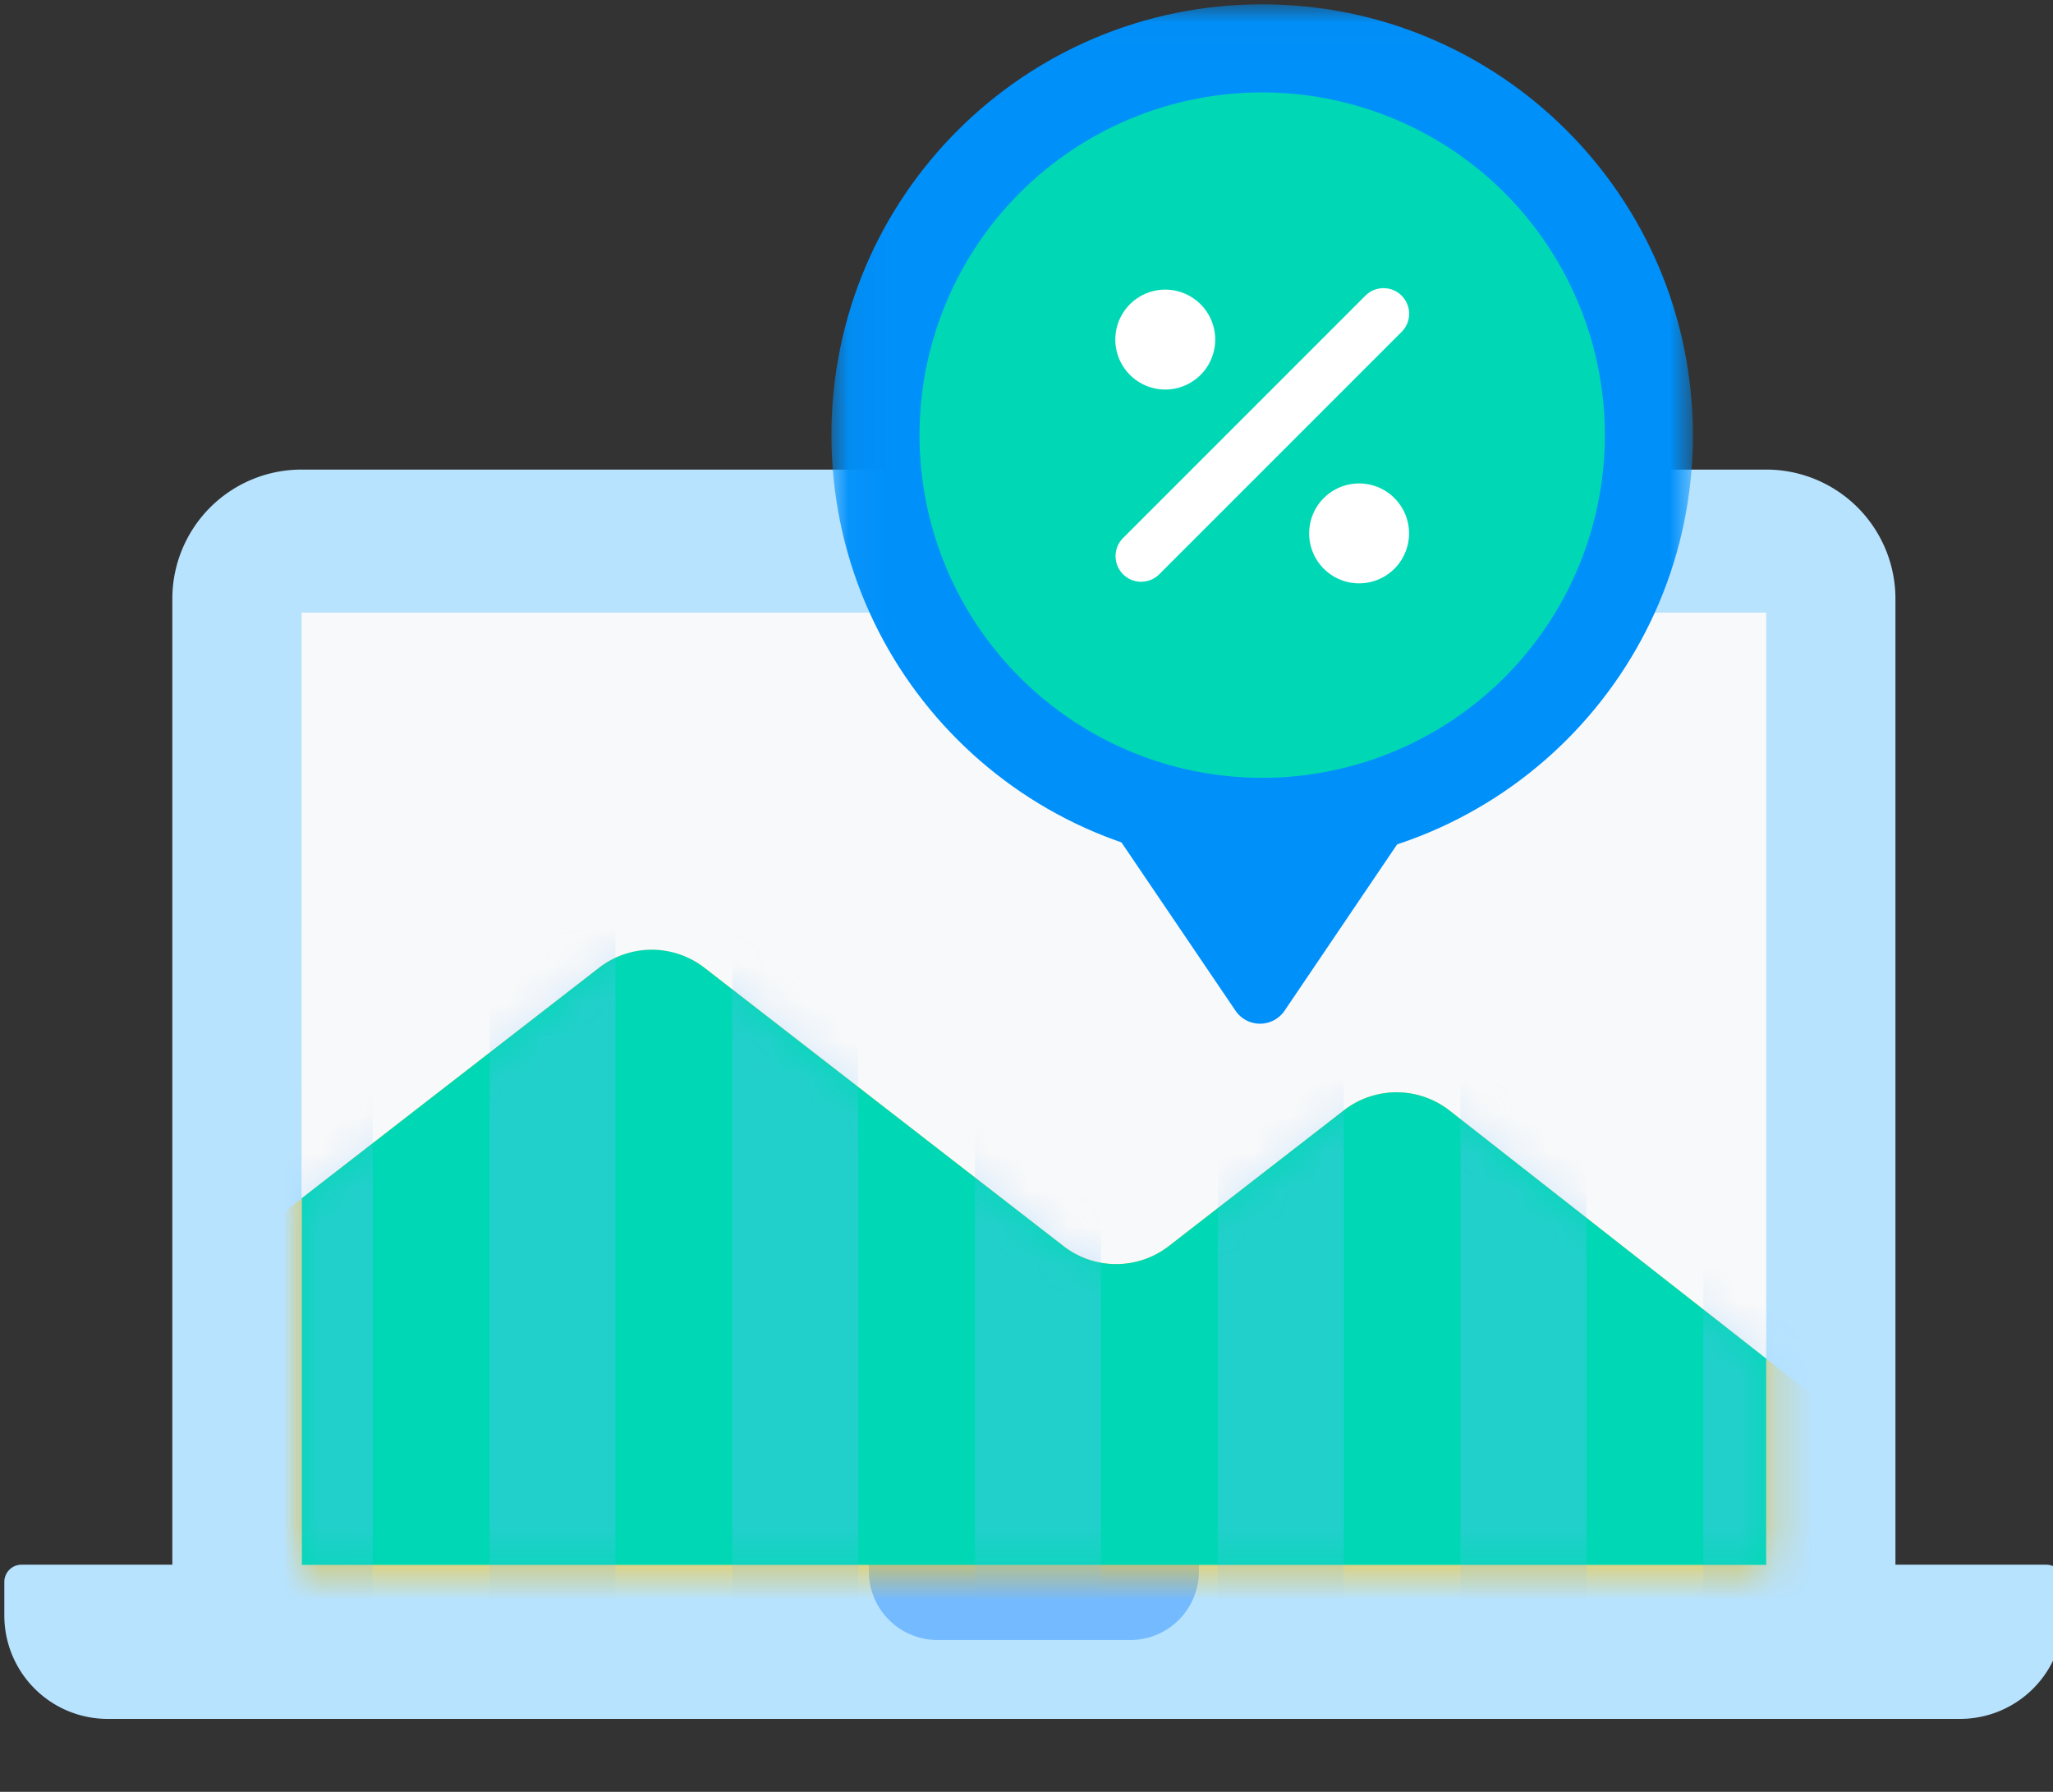
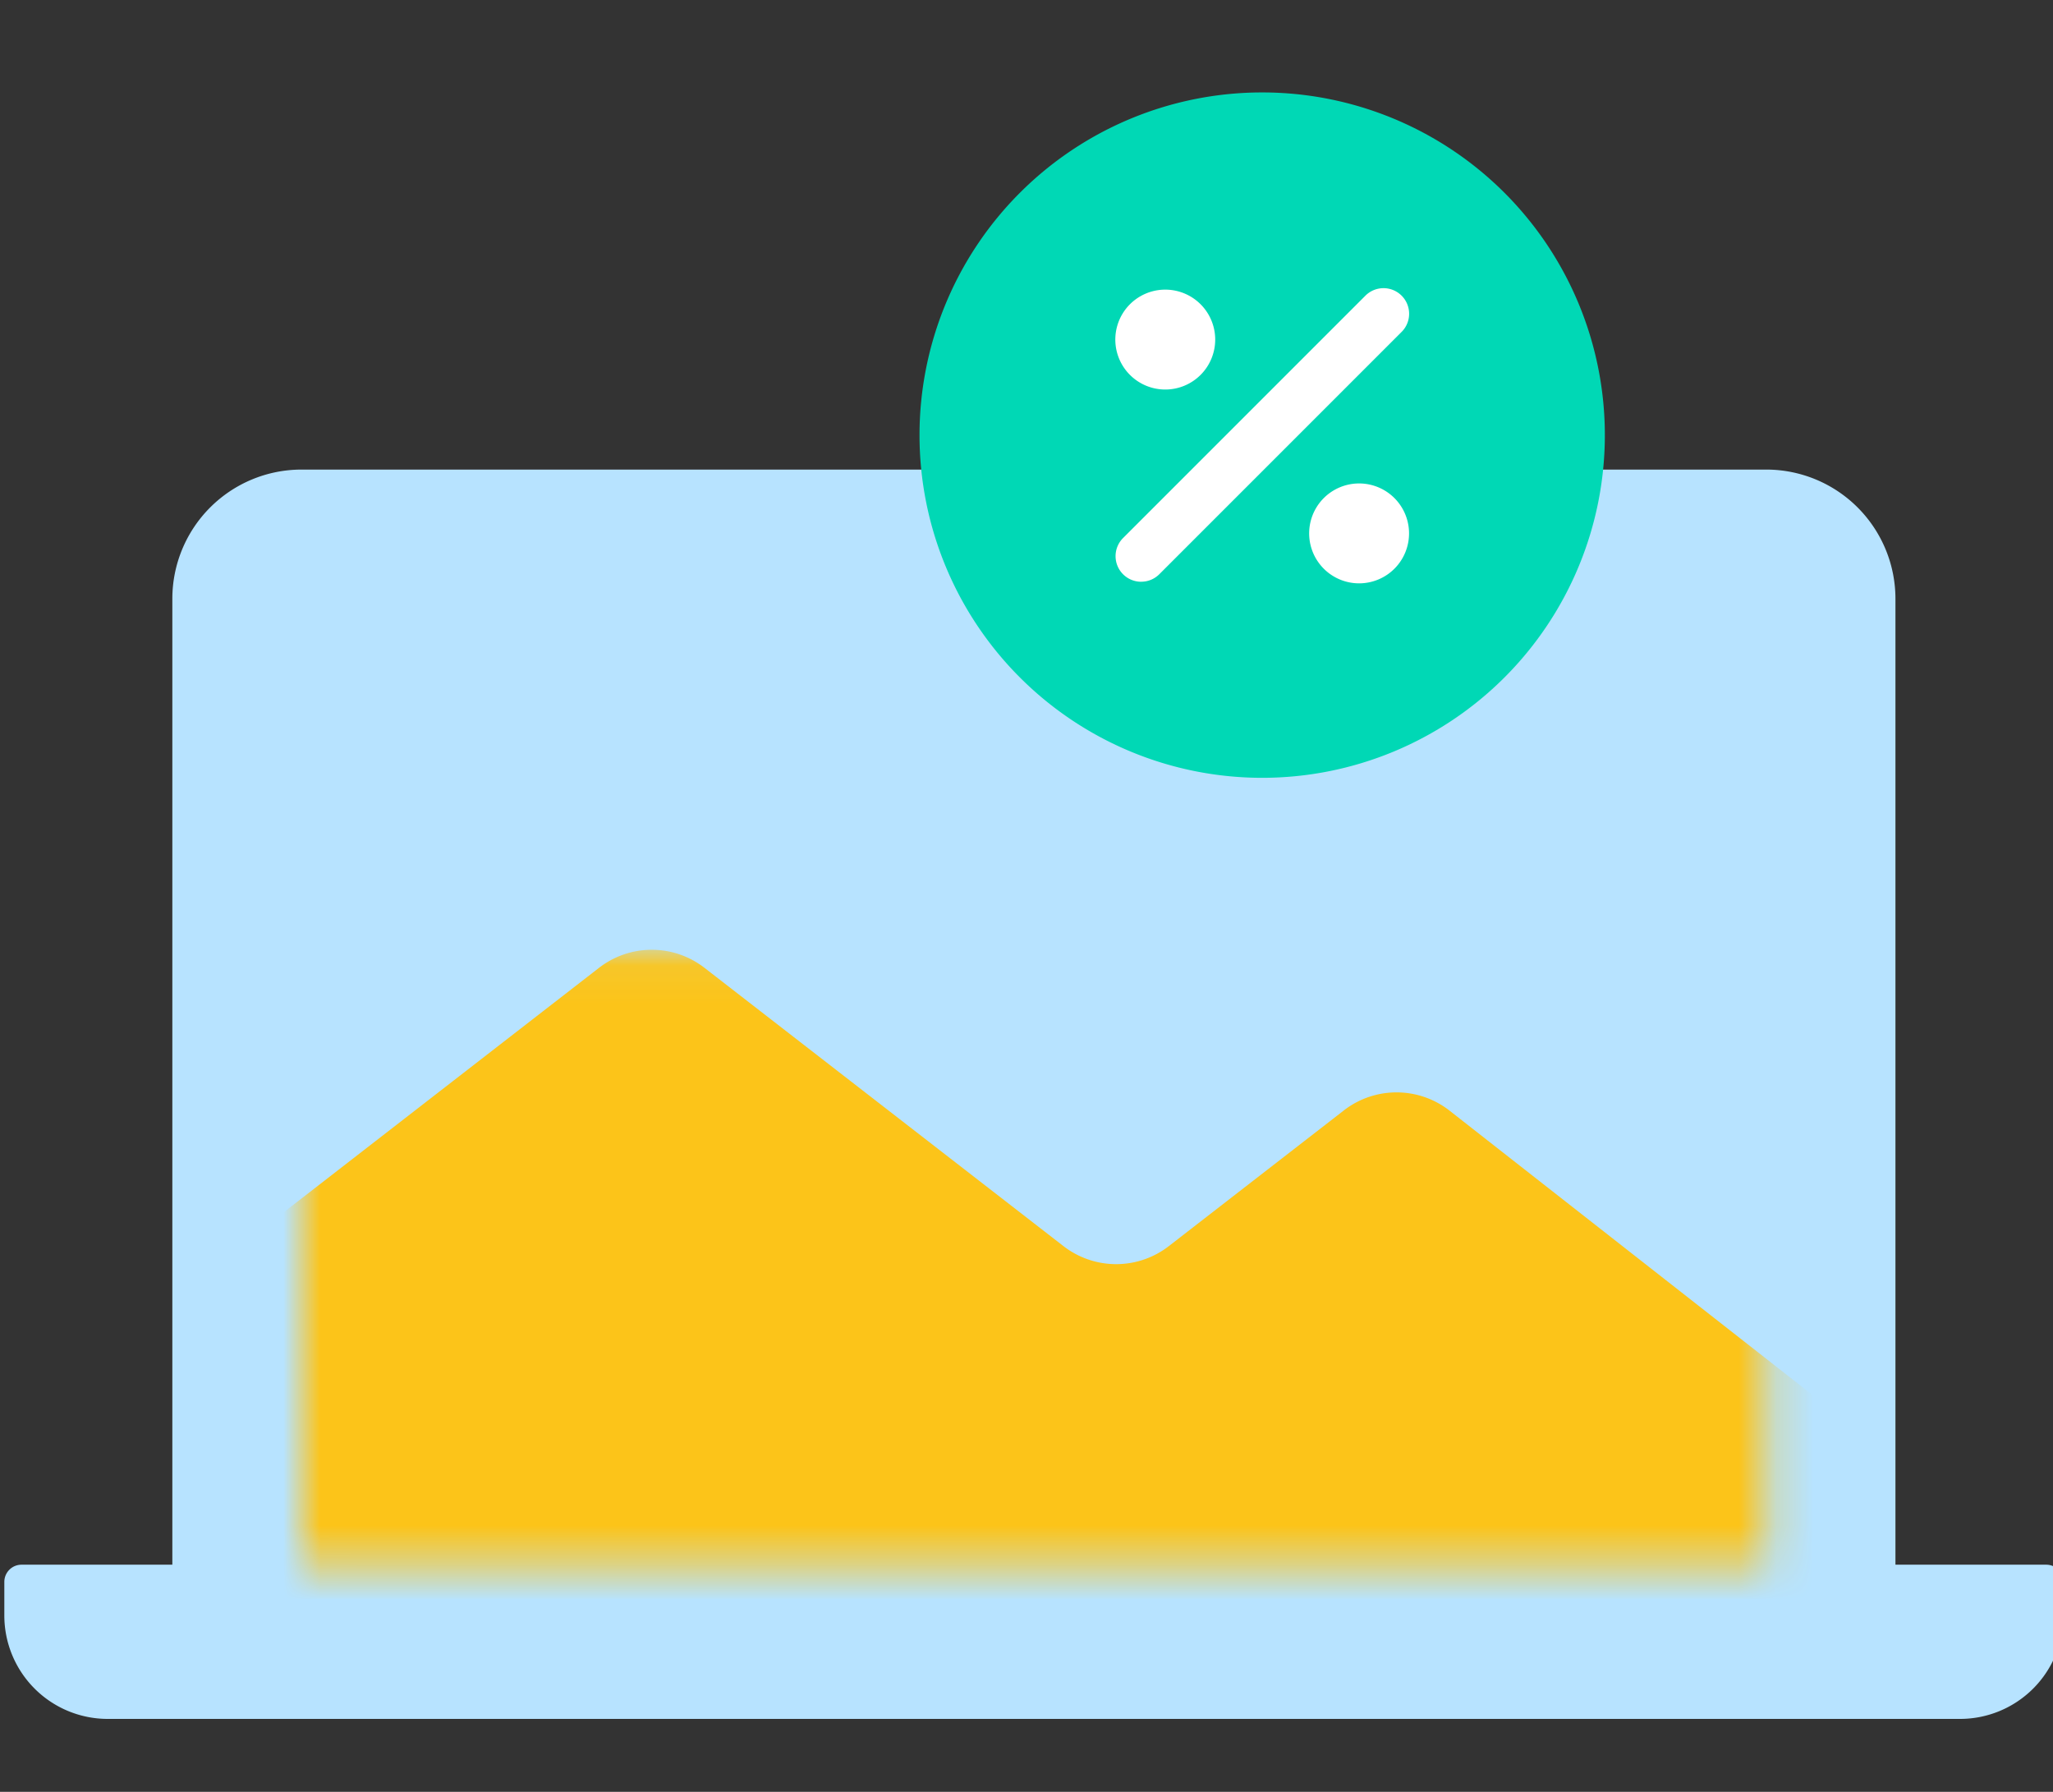
<svg xmlns="http://www.w3.org/2000/svg" xmlns:xlink="http://www.w3.org/1999/xlink" width="55" height="48" viewBox="0 0 55 48">
  <rect x="0" y="0" width="55" height="48" fill="#333333" stroke="none" />
  <defs>
    <path id="a" d="M.003.076v16.479h39.232V.075z" />
-     <path id="c" d="M7.966.56L.003 6.731v9.823h39.232v-5.524l-8.48-6.644a2.305 2.305 0 0 0-2.835-.008l-4.688 3.635a2.304 2.304 0 0 1-2.825 0L10.791.56a2.301 2.301 0 0 0-2.825 0z" />
    <path id="e" d="M.042.023h23.081v23.081H.043V.024z" />
  </defs>
  <g fill="none" fill-rule="evenodd">
    <path fill="#B7E3FF" d="M52.51 46.046H2.886a2.77 2.77 0 0 1-2.77-2.77v-.9c0-.255.207-.461.461-.461h54.24c.256 0 .462.206.462.461v.9a2.77 2.77 0 0 1-2.77 2.77z" />
    <path fill="#B7E3FF" d="M50.779 43.161H4.617v-27.12a3.462 3.462 0 0 1 3.462-3.462h39.237a3.462 3.462 0 0 1 3.463 3.462v27.12z" />
-     <path fill="#F8F9FA" d="M8.079 41.915h39.237V16.41H8.08z" />
-     <path fill="#74BAFF" d="M30.277 43.933h-5.16a1.841 1.841 0 0 1-1.84-1.842v-.2h8.842v.2a1.841 1.841 0 0 1-1.842 1.842" />
    <g transform="translate(8.082 25.366)">
      <mask id="b" fill="#fff">
        <use xlink:href="#a" />
      </mask>
      <path fill="#FCC419" d="M27.92 4.38l-4.688 3.634a2.304 2.304 0 0 1-2.825 0L10.791.56a2.304 2.304 0 0 0-2.825 0l-21.813 16.91h61.3L30.753 4.387a2.305 2.305 0 0 0-2.834-.007" mask="url(#b)" />
    </g>
    <g transform="translate(8.082 25.366)">
      <mask id="d" fill="#fff">
        <use xlink:href="#c" />
      </mask>
      <use fill="#00D8B5" xlink:href="#c" />
      <path fill="#FAB005" d="M44.052 21.387h3.372V-2.357h-3.372z" mask="url(#d)" />
      <path fill="#74BAFF" fill-opacity=".3" d="M37.55 21.387h3.371V-2.357H37.55zM31.046 21.387h3.372V-2.357h-3.372zM24.543 21.387h3.372V-2.357h-3.372zM18.04 21.387h3.372V-2.357H18.04zM11.537 21.387h3.372V-2.357h-3.372zM5.033 21.387h3.372V-2.357H5.033zM-1.47 21.387h3.372V-2.357H-1.47z" mask="url(#d)" />
-       <path fill="#FAB005" d="M-7.973 21.387h3.372V-2.357h-3.372z" mask="url(#d)" />
+       <path fill="#FAB005" d="M-7.973 21.387h3.372V-2.357z" mask="url(#d)" />
    </g>
    <g>
      <g transform="translate(22.231 .092)">
        <mask id="f" fill="#fff">
          <use xlink:href="#e" />
        </mask>
-         <path fill="#0090FA" d="M23.123 11.564c0 6.374-5.166 11.54-11.54 11.54-6.374 0-11.54-5.166-11.54-11.54C.042 5.19 5.208.024 11.582.024c6.374 0 11.54 5.166 11.54 11.54" mask="url(#f)" />
      </g>
-       <path fill="#0090FA" d="M28.193 19.834l4.906 7.24a.794.794 0 0 0 1.315 0l4.886-7.22-11.107-.02z" />
      <path fill="#00D8B5" d="M42.994 11.656a9.18 9.18 0 1 1-18.36 0 9.18 9.18 0 0 1 18.36 0" />
      <path fill="#FFF" d="M32.555 9.06a1.338 1.338 0 1 1-2.675 0 1.338 1.338 0 0 1 2.675 0M30.572 15.584a.686.686 0 0 1-.485-1.171l6.484-6.484a.686.686 0 1 1 .97.97l-6.484 6.484a.684.684 0 0 1-.485.2M37.748 14.252a1.338 1.338 0 1 1-2.675 0 1.338 1.338 0 0 1 2.675 0" />
    </g>
  </g>
</svg>